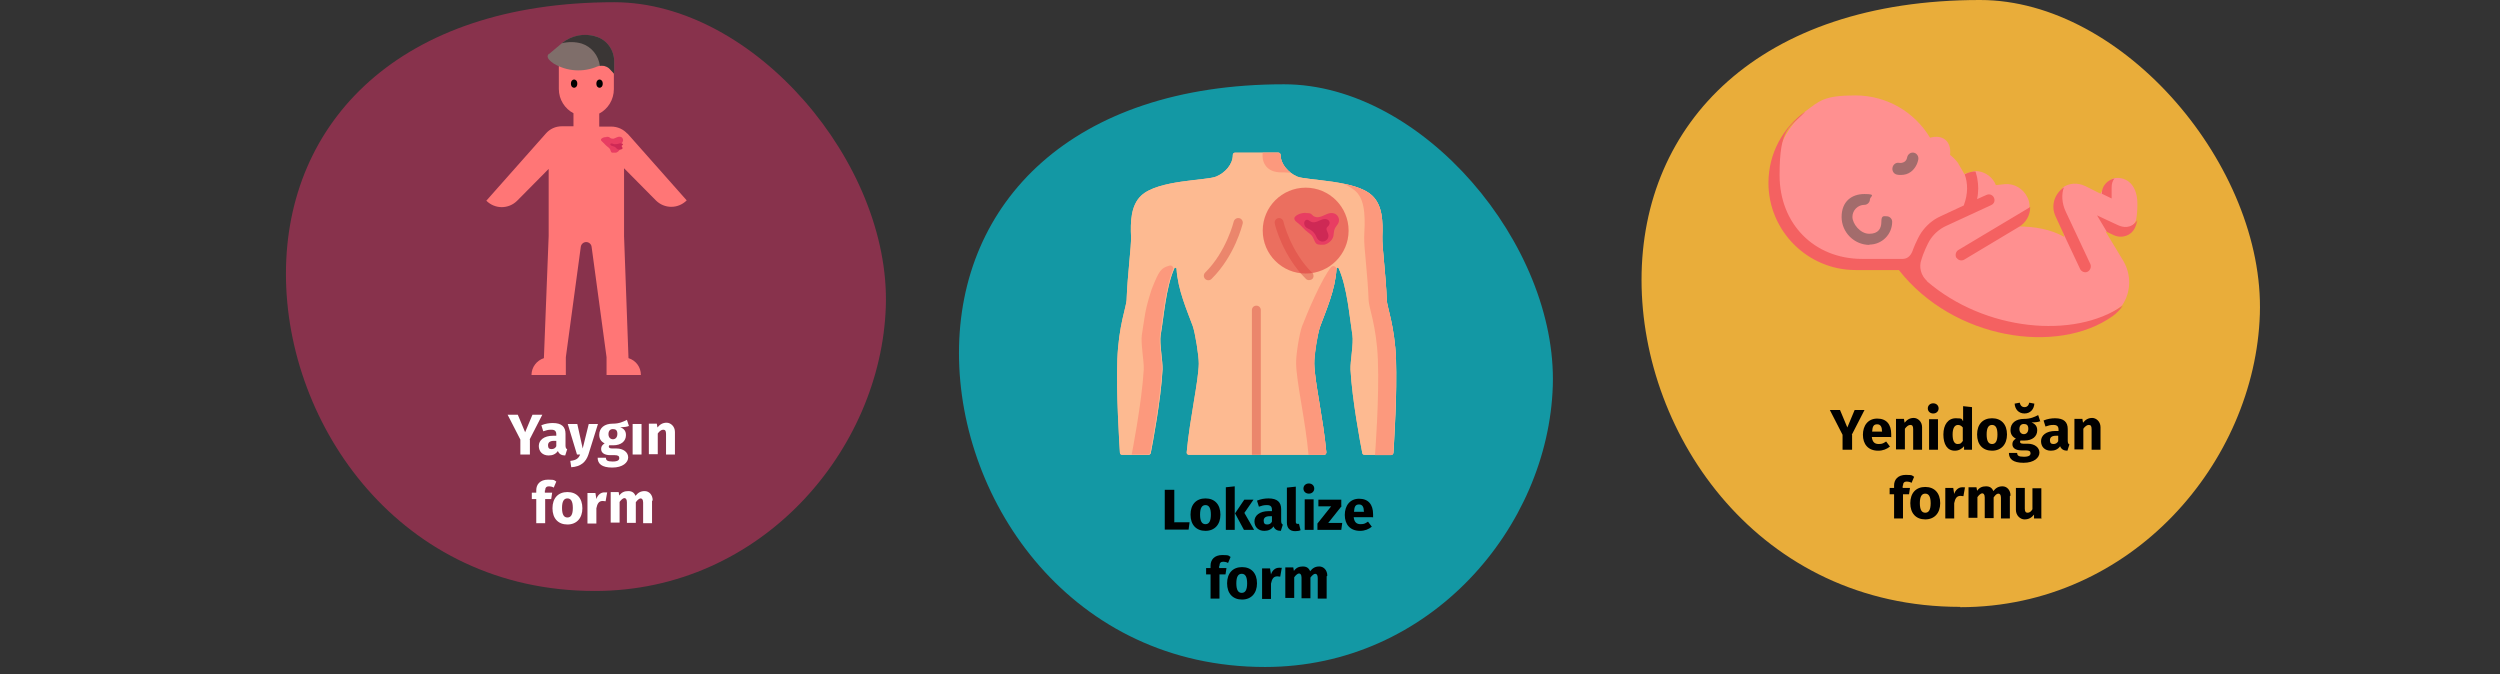
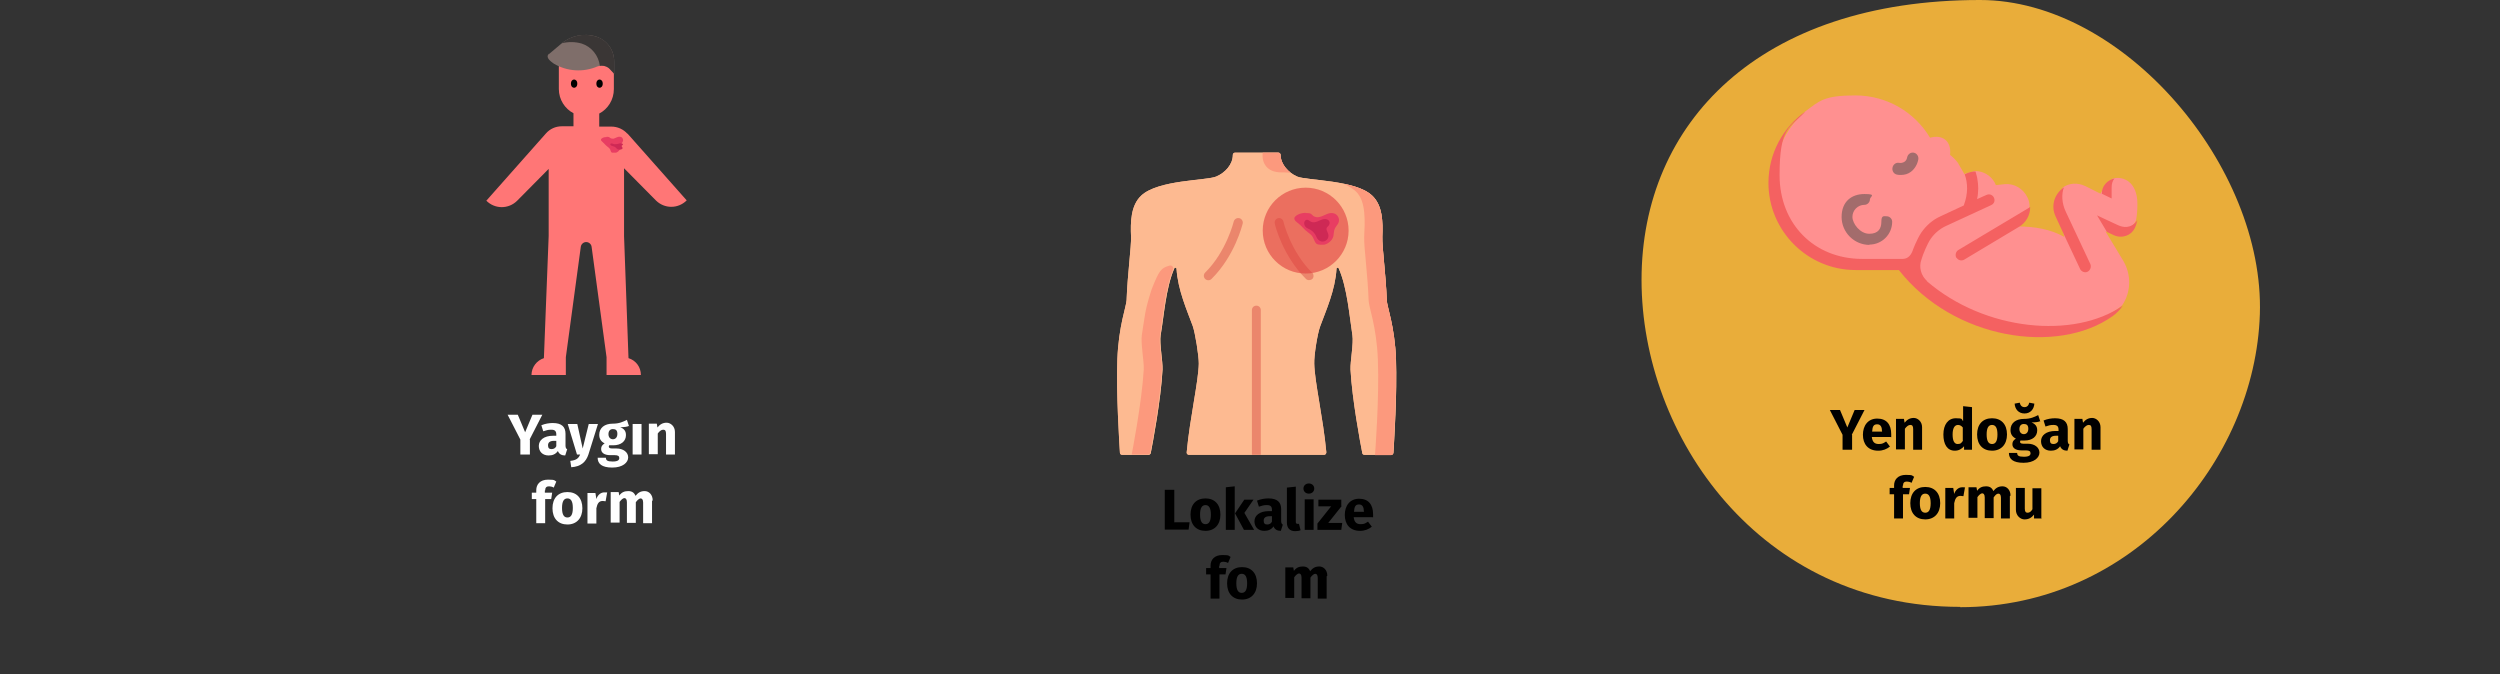
<svg xmlns="http://www.w3.org/2000/svg" id="Ebene_1" version="1.1" viewBox="0 0 786 212">
  <rect x="0" y="0" width="786" height="212" fill="#333333" stroke="none" />
  <defs>
    <style>
      .st0 {
        fill: #ff7676;
      }

      .st1 {
        fill: #f46161;
      }

      .st2 {
        fill: #eb866c;
      }

      .st3 {
        fill: #1398a4;
      }

      .st4 {
        fill: #fff;
      }

      .st5 {
        fill: none;
      }

      .st6 {
        fill: #88324c;
      }

      .st7 {
        fill: #e9ad3a;
      }

      .st8 {
        fill: #3a3635;
      }

      .st9 {
        fill: #ff9090;
      }

      .st10 {
        fill: #fc997d;
      }

      .st11 {
        fill: #e03f3f;
        fill-opacity: .6;
      }

      .st12 {
        fill: #e83d62;
      }

      .st13 {
        fill: #fdba91;
      }

      .st14 {
        fill: #ce2955;
      }

      .st15 {
        fill: #7f6e6a;
      }

      .st16 {
        fill: #a36c6c;
      }
    </style>
  </defs>
  <g id="Page-1">
    <g id="vorlage-copy">
      <g id="Group-5">
        <polygon id="Path" class="st5" points="0 0 786 0 786 211.7 0 211.7 0 0" />
        <g id="Group">
-           <path id="Path1" data-name="Path" class="st6" d="M187,185.8c52.5,0,90-44.4,91.5-89.4C280,51.4,237.1.7,193.1.7c-67.5,0-103.2,37.7-103.2,85.4s36,99.7,97.1,99.7Z" />
-         </g>
+           </g>
        <g id="Group1" data-name="Group">
-           <path id="Path2" data-name="Path" class="st3" d="M397.7,209.7c52,0,89.1-44,90.5-88.4,1.4-44.4-41-94.8-84.5-94.8-66.8,0-102.2,37.3-102.2,84.5s35.7,98.7,96.2,98.7Z" />
-         </g>
+           </g>
        <g id="Group2" data-name="Group">
          <path id="Path3" data-name="Path" class="st7" d="M616.3,190.9c54.1,0,92.7-45.8,94.2-92.1C712,52.5,667.8,0,622.5,0c-69.5,0-106.4,38.8-106.4,88s37.2,102.8,100.2,102.8Z" />
        </g>
        <g id="newborn">
          <path id="Path4" data-name="Path" class="st9" d="M664.4,56.1c-2,.9-4,4.8-4,4.8l-4.8-2.4c-2.5-1.2-5.1-.9-7,.4-1.6,2.2-2.4,4.5-1.2,7.1l1.6,8.5c-4.1-2.4-9.4-3.3-14.4-3.3l3.5-6.2c0-1-.2-2.1-.7-3-1.3-2.7-4.2-4.4-7.1-4.1l-2.8.3c-.8-2.2-3.3-4.5-6.6-4.4l-3.4.9c0-.2-.1-.3-.2-.5l-1.8-3.1c-.7-.9-1.6-1.8-2.4-2.4.5-4.4-2.4-6.5-6.3-5.4-4.8-8-13.5-13.3-23.5-13.3s-11.3,1.8-15.7,5c-6.9,6.1-9.5,13.2-9.5,20.8,0,15.2,12.3,27.2,27.4,27.2h12.5c.1,0,6.6,6.7,7.7,7.7,18.1,15.7,47.1,17.3,61.5,5.3,2.8-4.1,3-9.6.3-14.1l-5.5-9.1s8.3.7,9.6-3.7c.3-1.6.4-3.3.4-5,0-6.7-4.2-8.8-7.6-8Z" />
          <path id="Shape" class="st1" d="M649.3,74.6l-3-6.5c-1.7-3.6-.2-7.3,2.6-9.2-.8,2.1-.7,5,.6,7.7l7.7,16.4c.4.9,0,1.9-.8,2.4-.9.5-2,0-2.4-.8l-4.7-10ZM605.9,88.4c-1.9-1.7-2.7-4.4-1.8-6.8.2-.6.4-1.2.5-1.5,0,0,1.2-3.2,2.4-5,1.2-1.7,2.8-3.1,4.7-4l14.3-6.6c2.2-1,.7-4.2-1.5-3.2l-2.9,1.3c.5-2.4.4-4.5.1-6.2-.1-.9-.4-1.7-.6-2.5-1.1,0-2.2.3-3.4.9,1,2.8,1.1,6.1-.3,9.8l-7.3,3.4c-2.5,1.1-4.6,3-6.1,5.2-1.3,2-2.6,5.3-2.7,5.7-.7,1.8-1.8,2.5-3.2,2.5h-12.6c-15.2,0-26-11.1-26-26.3s3.1-14.8,8.2-20.1c-7.1,5-11.7,13.2-11.7,22.5,0,15.1,12.3,27.4,27.4,27.4h13.6c17.2,21.9,49.9,26.8,67.2,14.5,1.3-.9,2.4-2.1,3.2-3.3-15.3,10.6-43.4,8-61.6-7.7ZM615.2,81.1c.5.8,1.6,1,2.4.5l17.2-10.3c2.2-1.3,3.5-3.7,3.5-6.2l-22.6,13.5c-.8.5-1.1,1.6-.6,2.5h0ZM671.1,71.9c.4-.8.7-1.8.9-2.7-1.1,1.7-3.2,3-6.3,1.5-3.5-1.6-6.4-3-6.4-3l3.1,5.2,2.1,1c2.7,1.3,5.7,0,6.6-2.1ZM663.9,58.9c0-1.1.3-2.1.9-2.8-2.2.5-4,2.3-4,4.8l3.1,1.5s0-2.9,0-3.5Z" />
          <path id="Path5" data-name="Path" class="st16" d="M597.5,55c-.4,0-.7,0-1.1-.1-1-.2-1.6-1.2-1.4-2.2.2-1,1.1-1.7,2.1-1.5.5.1,1.1,0,1.6-.3.5-.3.8-.8.9-1.4.2-1,1.1-1.7,2.1-1.5,1,.2,1.6,1.2,1.4,2.2-.3,1.5-1.1,2.9-2.3,3.8-.9.7-2,1-3.1,1h0Z" />
          <path id="Path6" data-name="Path" class="st16" d="M587.8,77c-4.8,0-8.8-3.9-8.8-8.8s3.2-7.2,7.2-7.2,1.7.8,1.7,1.7-.8,1.7-1.7,1.7c-2.1,0-3.8,1.7-3.8,3.8s2.4,5.3,5.3,5.3,3.8-1.7,3.8-3.8.8-1.7,1.7-1.7,1.7.8,1.7,1.7c0,4-3.2,7.2-7.2,7.2Z" />
        </g>
        <g id="Group-3">
          <g id="back">
            <path id="Path7" data-name="Path" class="st13" d="M437.3,143h-8.3c-.4,0-.7-.3-.7-.6-.6-3-3.2-16.9-3.7-26.2-.1-2.6,1-8.2.6-10.8-.9-5.7-1.6-14.9-4.3-21-.2-.4-.7-.3-.7.1-.4,6.7-3.3,13.1-5.1,18-.9,2.3-2,9.4-1.9,11.8.1,5.7,2.8,17.1,3.8,27.9,0,.4-.3.8-.7.8h-42.5c-.4,0-.8-.4-.7-.8,1-10.8,3.7-22.2,3.8-27.9,0-2.5-1.1-9.5-1.9-11.8-1.8-4.9-4.7-11.4-5.1-18,0-.4-.6-.5-.7-.1-2.7,6.1-3.3,15.4-4.3,21-.4,2.6.7,8.2.6,10.8-.5,9.4-3.1,23.2-3.7,26.2,0,.3-.4.6-.7.6h-8.3c-.4,0-.7-.3-.7-.7-.2-3.4-1.2-18.7-.8-29.4.4-10.4,2.8-16.5,2.9-18.5.3-8.4,1.5-16.6,1.4-20-.2-4.6-.1-9.8,3.2-12.9,5.3-5,20.6-4.7,23.6-6,2.8-1.2,5.2-3.8,5.2-6.8,0-.4.3-.7.7-.7h13.6c.4,0,.7.3.7.7,0,3,2.5,5.6,5.2,6.8,3,1.3,18.3,1,23.6,6,3.3,3.1,3.4,8.3,3.2,12.9-.1,3.4,1.1,11.6,1.4,20,0,1.9,2.5,8.1,2.9,18.5.4,10.7-.6,26-.8,29.4,0,.4-.3.7-.7.7h0Z" />
            <path id="Path8" data-name="Path" class="st13" d="M437.3,143h-8.3c-.4,0-.7-.3-.7-.6-.6-3-3.2-16.9-3.7-26.2-.1-2.6,1-8.2.6-10.8-.9-5.7-1.6-14.9-4.3-21-.2-.4-.7-.3-.7.1-.4,6.7-3.3,13.1-5.1,18-.9,2.3-2,9.4-1.9,11.8.1,5.7,2.8,17.1,3.8,27.9,0,.4-.3.8-.7.8h-42.5c-.4,0-.8-.4-.7-.8,1-10.8,3.7-22.2,3.8-27.9,0-2.5-1.1-9.5-1.9-11.8-1.8-4.9-4.7-11.4-5.1-18,0-.4-.6-.5-.7-.1-2.7,6.1-3.3,15.4-4.3,21-.4,2.6.7,8.2.6,10.8-.5,9.4-3.1,23.2-3.7,26.2,0,.3-.4.6-.7.6h-8.3c-.4,0-.7-.3-.7-.7-.2-3.4-1.2-18.7-.8-29.4.4-10.4,2.8-16.5,2.9-18.5.3-8.4,1.5-16.6,1.4-20-.2-4.6-.1-9.8,3.2-12.9,5.3-5,20.6-4.7,23.6-6,2.8-1.2,5.2-3.8,5.2-6.8,0-.4.3-.7.7-.7h13.6c.4,0,.7.3.7.7,0,3,2.5,5.6,5.2,6.8,3,1.3,18.3,1,23.6,6,3.3,3.1,3.4,8.3,3.2,12.9-.1,3.4,1.1,11.6,1.4,20,0,1.9,2.5,8.1,2.9,18.5.4,10.7-.6,26-.8,29.4,0,.4-.3.7-.7.7h0Z" />
            <g id="Group3" data-name="Group">
              <path id="Path9" data-name="Path" class="st10" d="M365.3,116.2c.1-2.6-1-8.2-.6-10.8.9-5.6,1.6-14.5,4.1-20.7.3-.7-.4-1.4-1.1-1.2-2.7.8-3.2,1.4-5.6,7.4-2.3,7.1-2.1,8.3-3.1,14.4-.4,2.6.7,8.2.6,10.8-.6,10.6-3.8,26.8-3.8,26.8h5.1c.4,0,.7-.3.7-.6.6-3,3.2-16.9,3.7-26.2h0Z" />
              <path id="Path10" data-name="Path" class="st10" d="M402.7,54.2c.6,0,1.7,0,3.1.1-1.8-1.4-3.1-3.4-3.2-5.6,0-.4-.3-.7-.7-.7h-4.9c-.4,3.3,1.4,6.2,5.8,6.2h0Z" />
-               <path id="Path11" data-name="Path" class="st10" d="M413.2,114.3c0-2.5,1.1-9.5,1.9-11.8,1.8-4.9,4.6-11.2,5.1-17.8,0-.9-1.1-1.4-1.7-.7-2.9,3.5-7.5,14.3-9.1,18.5-.9,2.3-2,9.4-1.9,11.8.1,5.9,2.9,17.7,3.9,28.7h4.9c.4,0,.8-.4.7-.8-1-10.8-3.7-22.2-3.8-27.9Z" />
              <path id="Path12" data-name="Path" class="st10" d="M438.9,112.9c-.4-10.4-2.8-16.5-2.9-18.5-.3-8.4-1.5-16.6-1.4-20,.2-4.6.1-9.8-3.2-12.9-2-1.9-5.3-3-8.9-3.7,1.5.7,2.8,1.5,3.8,2.4,3.3,3.1,2.8,9.7,2.6,14.3-.1,3.4,1.1,11.6,1.4,20,0,1.9,2.5,8.1,2.9,18.5.5,12.1-.9,30.1-.9,30.1h5c.4,0,.7-.3.7-.7.2-3.4,1.2-18.7.8-29.4Z" />
            </g>
            <g id="Group4" data-name="Group">
              <g id="Path13" data-name="Path">
                <path class="st2" d="M389.6,68.6c-.7-.2-1.5.3-1.7,1,0,0-2.3,9.5-9,16.1-.5.5-.6,1.4,0,2,.5.5,1.4.6,2,0,7.3-7.2,9.7-17,9.8-17.4.2-.7-.3-1.5-1-1.7Z" />
                <path class="st2" d="M412.5,85.7c-6.7-6.6-9-15.9-9-16.1-.2-.7-.9-1.2-1.7-1-.7.2-1.2.9-1,1.7,0,.4,2.5,10.2,9.8,17.4.5.5,1.4.5,2,0,.5-.5.5-1.4,0-2h0Z" />
              </g>
              <path id="Path14" data-name="Path" class="st2" d="M396.4,97.5v45.5h-2.8v-45.5c0-.8.6-1.4,1.4-1.4s1.4.6,1.4,1.4Z" />
            </g>
          </g>
          <circle id="Oval" class="st11" cx="410.5" cy="72.5" r="13.5" />
          <path id="Path15" data-name="Path" class="st12" d="M410.5,67c1.8-.1,1.8.4,2.4.9.6.4,1.4.5,2,.3,1.4-.3,2.6-1.4,4.1-1.2,1.5.2,2.4,1.7,1.8,3.1-.3.6-.8,1.1-1.1,1.7-.4.8-.3,1.7-.5,2.5-.3,1.2-1.4,2.2-2.7,2.6-.6.1-2,.1-2.5-.2-.7-.5-.8-1.4-1.3-2.2-.3-.6-.9-1-1.4-1.4-1.4-1-2-2.1-3.4-3.1-.7-.5-1.4-1.3-.6-2,.9-.8,1.9-1,3.1-1.1h0Z" />
          <path id="Path16" data-name="Path" class="st14" d="M417.9,70.7c-.3.6-1.2.7-.7,1.9.1.3.3.6.4,1,.5,1.9-1.8,3.2-3.2,1.7-.4-.4-.5-.9-.8-1.4-.5-.9-1.3-1.6-2.3-2-1.7-.7-1.5-2.6-.5-2.8,1-.1,1.2,1.3,3.2.6.6-.2,1.1-.5,1.7-.7,1.9-.6,2.7.8,2.2,1.6h0Z" />
        </g>
        <g id="Group-4">
          <g>
            <path class="st0" d="M197.3,42.1c-1.3-1.5-3.2-2.3-5.1-2.3h-3.8v-4.1c2.7-1.4,4.6-4.3,4.6-7.7v-6.9c0-4.3-3.4-7.7-7.6-7.7h-2.1c-4.2,0-7.6,3.5-7.6,7.7v6.9c0,3.3,1.9,6.2,4.6,7.6v4.1h-3.6c-2,0-3.8.8-5.1,2.3-5.2,5.9-18.7,21.1-18.7,21.1,2.7,2.7,7,2.7,9.7,0l9.9-10v21.1s-1.5,38.4-1.5,38.4c-2.2.7-3.9,2.8-3.9,5.3h10.8v-5.6s0,0,0,0l4.7-34.7c.1-.8.8-1.5,1.7-1.5.8,0,1.6.6,1.7,1.5l4.7,34.7h0v5.6h10.8c0-2.5-1.6-4.6-3.9-5.3l-1.4-38.4v-21.3s10,10.1,10,10.1c2.7,2.7,7,2.7,9.7,0l-18.7-21.1Z" />
            <g>
              <ellipse cx="180.5" cy="26.3" rx="1" ry="1.3" />
              <ellipse cx="188.5" cy="26.3" rx="1" ry="1.3" />
            </g>
            <g>
              <path class="st15" d="M172.6,17l3.8-3.2c3-2.6,7.2-3.5,11-2.3,3.4,1.1,5.7,4.2,5.7,7.8v3.9l-1.2-1.3c-1-1.2-2.7-1.5-4.1-1-4.4,1.9-9.5,1.6-13.7-.9-.8-.6-2.8-1.9-1.5-3.1h0Z" />
              <path class="st8" d="M187.4,11.5c-3.7-1.2-7.7-.4-10.8,2.1,2.1-.5,4.2-.5,6.3.1,3.1,1,5.3,3.8,5.7,7,1.2-.2,2.5.2,3.3,1.2l1.2,1.3v-3.9c0-3.6-2.3-6.8-5.7-7.8Z" />
            </g>
          </g>
          <path id="Path17" data-name="Path" class="st12" d="M190.7,43c.9,0,.9.2,1.2.4.3.2.7.2,1,.2.7-.2,1.3-.7,2-.6.8,0,1.2.9.9,1.5-.1.3-.4.6-.6.9-.2.4-.1.8-.2,1.3-.2.6-.7,1.1-1.3,1.3-.3,0-1,0-1.3,0-.4-.2-.4-.7-.6-1.1-.2-.3-.4-.5-.7-.7-.7-.5-1-1-1.7-1.6-.3-.3-.7-.6-.3-1,.5-.4.9-.5,1.6-.5h0Z" />
          <path id="Path18" data-name="Path" class="st14" d="M195.9,45.5c-.2.2-.6.2-.4.6,0,0,.2.2.2.3.3.5-.9.9-1.6.5-.2-.1-.3-.3-.4-.4-.3-.3-.7-.5-1.2-.6-.8-.2-.8-.8-.2-.8.5,0,.6.4,1.6.2.3,0,.5-.1.8-.2.9-.2,1.3.2,1.1.5h0Z" />
        </g>
      </g>
    </g>
  </g>
  <g>
    <path d="M369.1,164.2h4.9l-.3,2.3h-7.5v-12.5h3v10.1Z" />
    <path d="M383.7,161.8c0,3.1-1.8,5.1-4.7,5.1s-4.7-1.9-4.7-5.1,1.8-5.1,4.7-5.1,4.7,1.9,4.7,5.1ZM377.3,161.8c0,2.1.6,3,1.7,3s1.7-.9,1.7-3-.6-3-1.7-3-1.7.9-1.7,3Z" />
    <path d="M388.2,166.6h-2.8v-13.4l2.8-.3v13.7ZM391.2,161.2l3.1,5.4h-3.2l-2.8-5.2,2.9-4.3h2.9l-2.9,4.2Z" />
    <path d="M403.3,165l-.6,1.9c-1.1,0-1.9-.4-2.3-1.4-.7,1-1.7,1.4-2.9,1.4-1.9,0-3.1-1.2-3.1-3s1.6-3.2,4.5-3.2h1v-.4c0-1.1-.5-1.5-1.6-1.5s-1.5.2-2.5.5l-.6-1.9c1.2-.5,2.5-.7,3.6-.7,2.8,0,4,1.2,4,3.4v3.7c0,.7.2,1,.6,1.2ZM399.9,164v-1.7h-.7c-1.3,0-1.9.5-1.9,1.4s.4,1.2,1.1,1.2,1.2-.3,1.5-.9Z" />
    <path d="M404.6,164.2v-10.9l2.8-.3v11.1c0,.4.2.6.5.6s.3,0,.5,0l.5,2c-.4.2-1,.3-1.7.3-1.7,0-2.6-1-2.6-2.7Z" />
    <path d="M413.2,153.6c0,.9-.7,1.6-1.7,1.6s-1.7-.7-1.7-1.6.7-1.6,1.7-1.6,1.7.7,1.7,1.6ZM413,166.6h-2.8v-9.6h2.8v9.6Z" />
    <path d="M421.9,159l-4.3,5.4h4.4l-.3,2.2h-7.5v-2l4.3-5.4h-4v-2.1h7.2v2Z" />
    <path d="M431.5,162.6h-5.9c.2,1.7,1,2.2,2.2,2.2s1.5-.3,2.3-.8l1.2,1.6c-1,.8-2.2,1.3-3.7,1.3-3.2,0-4.8-2.1-4.8-5s1.6-5.1,4.5-5.1,4.4,1.8,4.4,4.9,0,.7,0,1ZM428.8,160.8c0-1.3-.4-2.2-1.5-2.2s-1.5.6-1.6,2.3h3.2Z" />
    <path d="M383.3,177.9v.7h2.3l-.3,2h-1.9v7.6h-2.8v-7.6h-1.4v-2h1.4v-.8c0-1.8,1.2-3.3,3.7-3.3s1.9.3,2.6.6l-.8,1.9c-.5-.3-1.1-.4-1.5-.4-.8,0-1.2.4-1.2,1.3Z" />
    <path d="M395.2,183.4c0,3.1-1.8,5.1-4.7,5.1s-4.7-1.9-4.7-5.1,1.8-5.1,4.7-5.1,4.7,1.9,4.7,5.1ZM388.7,183.4c0,2.1.6,3,1.7,3s1.7-.9,1.7-3-.6-3-1.7-3-1.7.9-1.7,3Z" />
-     <path d="M403,178.5l-.5,2.8c-.3,0-.6-.1-.9-.1-1.2,0-1.7.8-2,2.3v4.8h-2.8v-9.6h2.5l.3,1.9c.4-1.3,1.4-2.1,2.5-2.1s.6,0,1,.1Z" />
    <path d="M417.1,181.2v7h-2.8v-6.5c0-1-.4-1.3-.8-1.3s-1,.5-1.5,1.2v6.5h-2.8v-6.5c0-1-.4-1.3-.8-1.3s-1,.5-1.5,1.2v6.5h-2.8v-9.6h2.5l.2,1.1c.7-1,1.6-1.4,2.8-1.4s1.9.5,2.3,1.5c.8-1,1.6-1.5,2.9-1.5s2.5,1.1,2.5,2.9Z" />
  </g>
  <g>
    <path d="M582.3,136.7v4.7h-3v-4.7l-4-7.8h3.2l2.3,5.5,2.3-5.5h3.1l-4,7.8Z" />
    <path d="M594.4,137.4h-5.9c.2,1.7,1,2.2,2.2,2.2s1.5-.3,2.3-.8l1.2,1.6c-1,.8-2.2,1.3-3.7,1.3-3.2,0-4.8-2.1-4.8-5s1.6-5.1,4.5-5.1,4.4,1.8,4.4,4.9,0,.7,0,1ZM591.7,135.6c0-1.3-.4-2.2-1.5-2.2s-1.5.6-1.6,2.3h3.2Z" />
    <path d="M604.3,134.4v7h-2.8v-6.5c0-1-.3-1.3-.9-1.3s-1.2.5-1.7,1.2v6.5h-2.8v-9.6h2.5l.2,1.2c.8-1,1.7-1.5,2.9-1.5s2.6,1.1,2.6,2.9Z" />
-     <path d="M609.5,128.4c0,.9-.7,1.6-1.7,1.6s-1.7-.7-1.7-1.6.7-1.6,1.7-1.6,1.7.7,1.7,1.6ZM609.3,141.4h-2.8v-9.6h2.8v9.6Z" />
    <path d="M620,128v13.4h-2.5v-1.1c-.7.8-1.6,1.4-2.9,1.4-2.4,0-3.6-2-3.6-5.1s1.5-5.1,3.9-5.1,1.7.3,2.3.9v-4.7l2.8.3ZM617.1,138.5v-4.1c-.4-.5-.9-.8-1.5-.8-1,0-1.7.9-1.7,3s.6,3,1.6,3,1.2-.4,1.7-1.1Z" />
    <path d="M631,136.6c0,3.1-1.8,5.1-4.7,5.1s-4.7-1.9-4.7-5.1,1.8-5.1,4.7-5.1,4.7,1.9,4.7,5.1ZM624.6,136.6c0,2.1.6,3,1.7,3s1.7-.9,1.7-3-.6-3-1.7-3-1.7.9-1.7,3Z" />
    <path d="M641.5,132.4c-.7.3-1.5.4-2.8.4,1.2.5,1.8,1.2,1.8,2.5,0,1.9-1.5,3.2-4,3.2s-.8,0-1.1-.1c-.2.1-.3.3-.3.5s.1.6,1,.6h1.4c2.2,0,3.7,1.2,3.7,2.8s-1.7,3.2-5,3.2-4.6-1.2-4.6-3.1h2.6c0,.8.4,1.2,2.1,1.2s2.1-.5,2.1-1.1-.4-.9-1.4-.9h-1.4c-2.1,0-2.9-.9-2.9-1.9s.5-1.4,1.1-1.8c-1.2-.6-1.7-1.5-1.7-2.7,0-2.2,1.7-3.5,4.2-3.5,2.1,0,3.3-.6,4.5-1.2l.7,2.1ZM633.4,126.9l1.6-.3c.2.9.7,1.4,1.5,1.4s1.3-.5,1.5-1.4l1.6.3c-.1,1.7-1.2,3.1-3.1,3.1s-3-1.4-3.1-3.1ZM634.9,134.9c0,1,.6,1.6,1.4,1.6s1.4-.6,1.4-1.7-.5-1.5-1.4-1.5-1.4.6-1.4,1.6Z" />
    <path d="M650.6,139.8l-.6,1.9c-1.1,0-1.9-.4-2.3-1.4-.7,1-1.7,1.4-2.9,1.4-1.9,0-3.1-1.2-3.1-3s1.6-3.2,4.5-3.2h1v-.4c0-1.1-.5-1.5-1.6-1.5s-1.5.2-2.5.5l-.6-1.9c1.2-.5,2.5-.7,3.6-.7,2.8,0,4,1.2,4,3.4v3.7c0,.7.2,1,.6,1.2ZM647.1,138.7v-1.7h-.7c-1.3,0-1.9.5-1.9,1.4s.4,1.2,1.1,1.2,1.2-.3,1.5-.9Z" />
    <path d="M660.4,134.4v7h-2.8v-6.5c0-1-.3-1.3-.9-1.3s-1.2.5-1.7,1.2v6.5h-2.8v-9.6h2.5l.2,1.2c.8-1,1.7-1.5,2.9-1.5s2.6,1.1,2.6,2.9Z" />
    <path d="M598.2,152.7v.7h2.3l-.3,2h-1.9v7.6h-2.8v-7.6h-1.4v-2h1.4v-.8c0-1.8,1.2-3.3,3.7-3.3s1.9.3,2.6.6l-.8,1.9c-.5-.3-1.1-.4-1.5-.4-.8,0-1.2.4-1.2,1.3Z" />
    <path d="M610,158.2c0,3.1-1.8,5.1-4.7,5.1s-4.7-1.9-4.7-5.1,1.8-5.1,4.7-5.1,4.7,1.9,4.7,5.1ZM603.6,158.2c0,2.1.6,3,1.7,3s1.7-.9,1.7-3-.6-3-1.7-3-1.7.9-1.7,3Z" />
    <path d="M617.8,153.2l-.5,2.8c-.3,0-.6-.1-.9-.1-1.2,0-1.7.8-2,2.3v4.8h-2.8v-9.6h2.5l.3,1.9c.4-1.3,1.4-2.1,2.5-2.1s.6,0,1,.1Z" />
    <path d="M631.9,156v7h-2.8v-6.5c0-1-.4-1.3-.8-1.3-.6,0-1,.5-1.5,1.2v6.5h-2.8v-6.5c0-1-.4-1.3-.8-1.3s-1,.5-1.5,1.2v6.5h-2.8v-9.6h2.5l.2,1.1c.7-1,1.6-1.4,2.8-1.4s1.9.5,2.3,1.5c.8-1,1.6-1.5,2.9-1.5s2.5,1.1,2.5,2.9Z" />
    <path d="M642,163h-2.5v-1.2c-.8,1-1.7,1.5-3,1.5s-2.7-1.2-2.7-3v-6.9h2.8v6.5c0,1,.3,1.3.9,1.3s1.1-.4,1.5-1.1v-6.6h2.8v9.6Z" />
  </g>
  <g>
    <path class="st4" d="M166.6,138.2v4.7h-3v-4.7l-4-7.8h3.2l2.3,5.5,2.3-5.5h3.1l-4,7.8Z" />
    <path class="st4" d="M178.3,141.3l-.6,1.9c-1.1,0-1.9-.4-2.3-1.4-.7,1-1.7,1.4-2.9,1.4-1.9,0-3.1-1.2-3.1-3s1.6-3.2,4.5-3.2h1v-.4c0-1.1-.5-1.5-1.6-1.5s-1.5.2-2.5.5l-.6-1.9c1.2-.5,2.5-.7,3.6-.7,2.8,0,4,1.2,4,3.4v3.7c0,.7.2,1,.6,1.2ZM174.9,140.3v-1.7h-.7c-1.3,0-1.9.5-1.9,1.4s.4,1.2,1.1,1.2,1.2-.3,1.5-.9Z" />
    <path class="st4" d="M185,142.9c-.8,2.4-2.4,3.8-5.4,4l-.3-2c1.9-.2,2.6-.8,3.1-2h-1l-2.9-9.6h3l1.7,7.7,1.9-7.7h2.9l-3,9.6Z" />
    <path class="st4" d="M197.8,133.9c-.7.3-1.5.4-2.8.4,1.2.5,1.8,1.2,1.8,2.5,0,1.9-1.5,3.2-4,3.2s-.8,0-1.1-.1c-.2.1-.3.3-.3.5s.1.6,1,.6h1.4c2.2,0,3.7,1.2,3.7,2.8s-1.7,3.2-5,3.2-4.6-1.2-4.6-3.1h2.6c0,.8.4,1.2,2.1,1.2s2.1-.5,2.1-1.1-.4-.9-1.4-.9h-1.4c-2.1,0-2.9-.9-2.9-1.9s.5-1.4,1.1-1.8c-1.2-.6-1.7-1.5-1.7-2.7,0-2.2,1.7-3.5,4.2-3.5,2.1,0,3.3-.6,4.5-1.2l.7,2.1ZM191.3,136.5c0,1,.6,1.6,1.4,1.6s1.4-.6,1.4-1.7-.5-1.5-1.4-1.5-1.4.6-1.4,1.6Z" />
    <path class="st4" d="M201.7,142.9h-2.8v-9.6h2.8v9.6Z" />
    <path class="st4" d="M212.2,135.9v7h-2.8v-6.5c0-1-.3-1.3-.9-1.3s-1.2.5-1.7,1.2v6.5h-2.8v-9.6h2.5l.2,1.2c.8-1,1.7-1.5,2.9-1.5s2.6,1.1,2.6,2.9Z" />
    <path class="st4" d="M171.3,154.2v.7h2.3l-.3,2h-1.9v7.6h-2.8v-7.6h-1.4v-2h1.4v-.8c0-1.8,1.2-3.3,3.7-3.3s1.9.3,2.6.6l-.8,1.9c-.5-.3-1.1-.4-1.5-.4-.8,0-1.2.4-1.2,1.3Z" />
    <path class="st4" d="M183.1,159.8c0,3.1-1.8,5.1-4.7,5.1s-4.7-1.9-4.7-5.1,1.8-5.1,4.7-5.1,4.7,1.9,4.7,5.1ZM176.7,159.7c0,2.1.6,3,1.7,3s1.7-.9,1.7-3-.6-3-1.7-3-1.7.9-1.7,3Z" />
    <path class="st4" d="M190.9,154.8l-.5,2.8c-.3,0-.6-.1-.9-.1-1.2,0-1.7.8-2,2.3v4.8h-2.8v-9.6h2.5l.3,1.9c.4-1.3,1.4-2.1,2.5-2.1s.6,0,1,.1Z" />
    <path class="st4" d="M205,157.5v7h-2.8v-6.5c0-1-.4-1.3-.8-1.3s-1,.5-1.5,1.2v6.5h-2.8v-6.5c0-1-.4-1.3-.8-1.3s-1,.5-1.5,1.2v6.5h-2.8v-9.6h2.5l.2,1.1c.7-1,1.6-1.4,2.8-1.4s1.9.5,2.3,1.5c.8-1,1.6-1.5,2.9-1.5s2.5,1.1,2.5,2.9Z" />
  </g>
</svg>